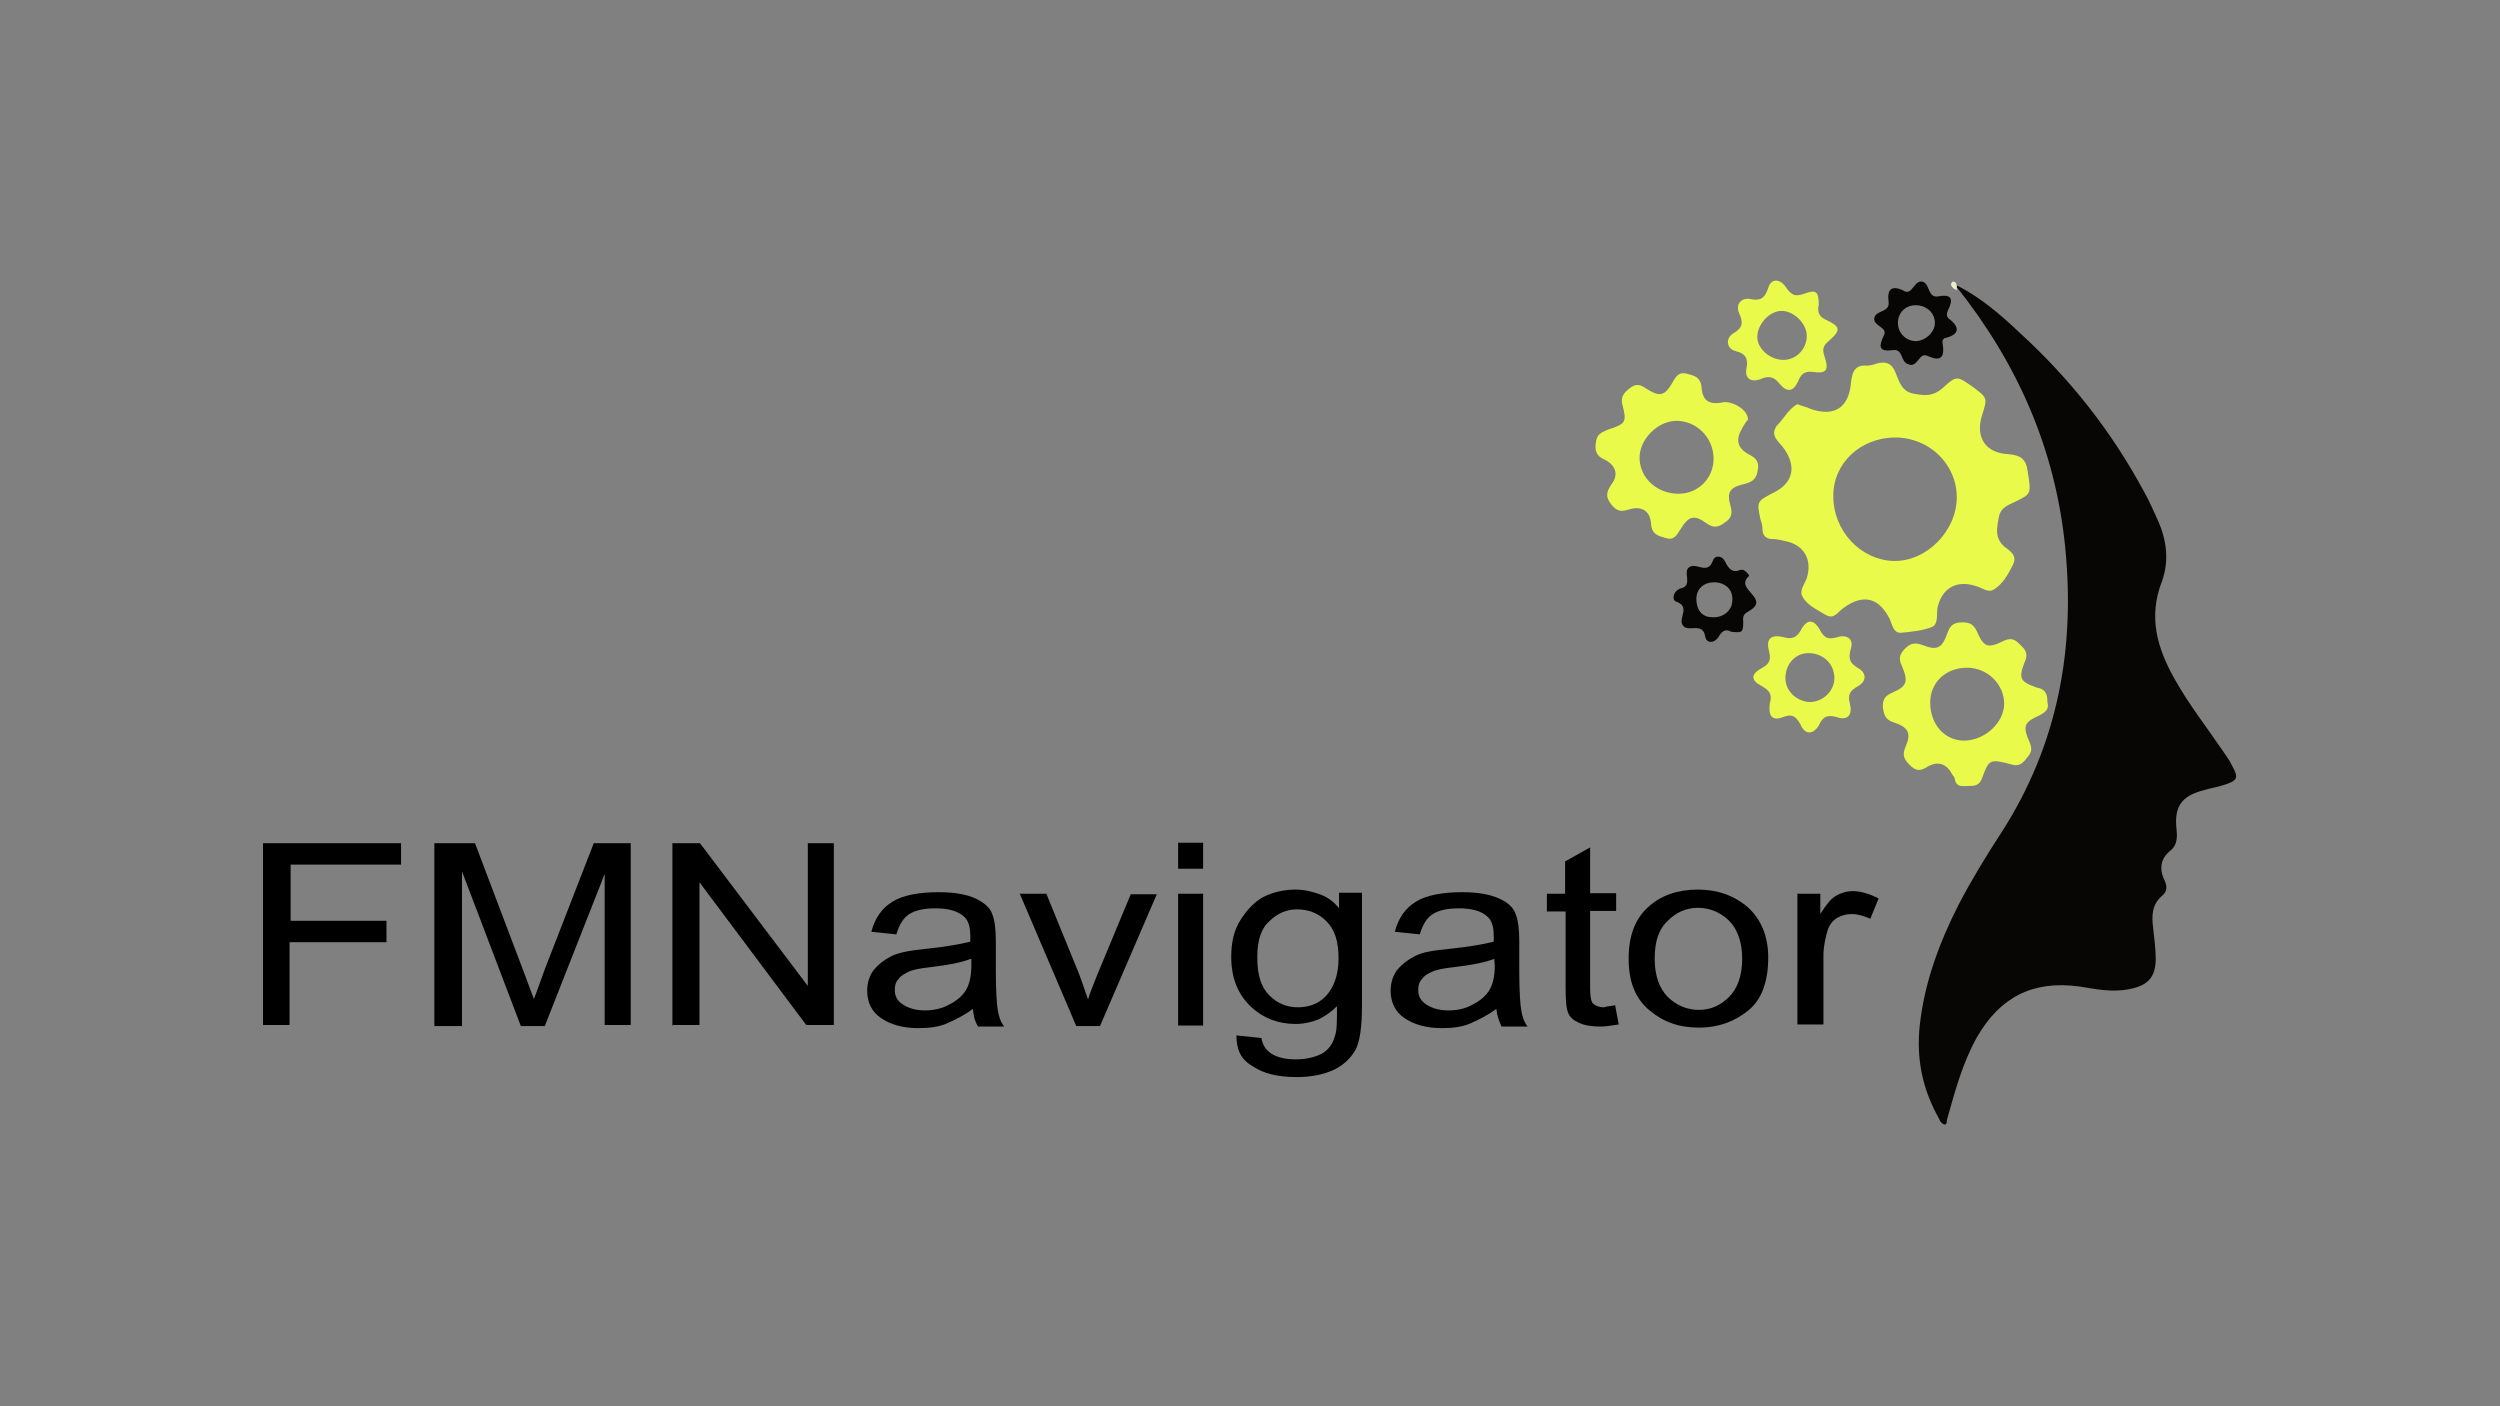
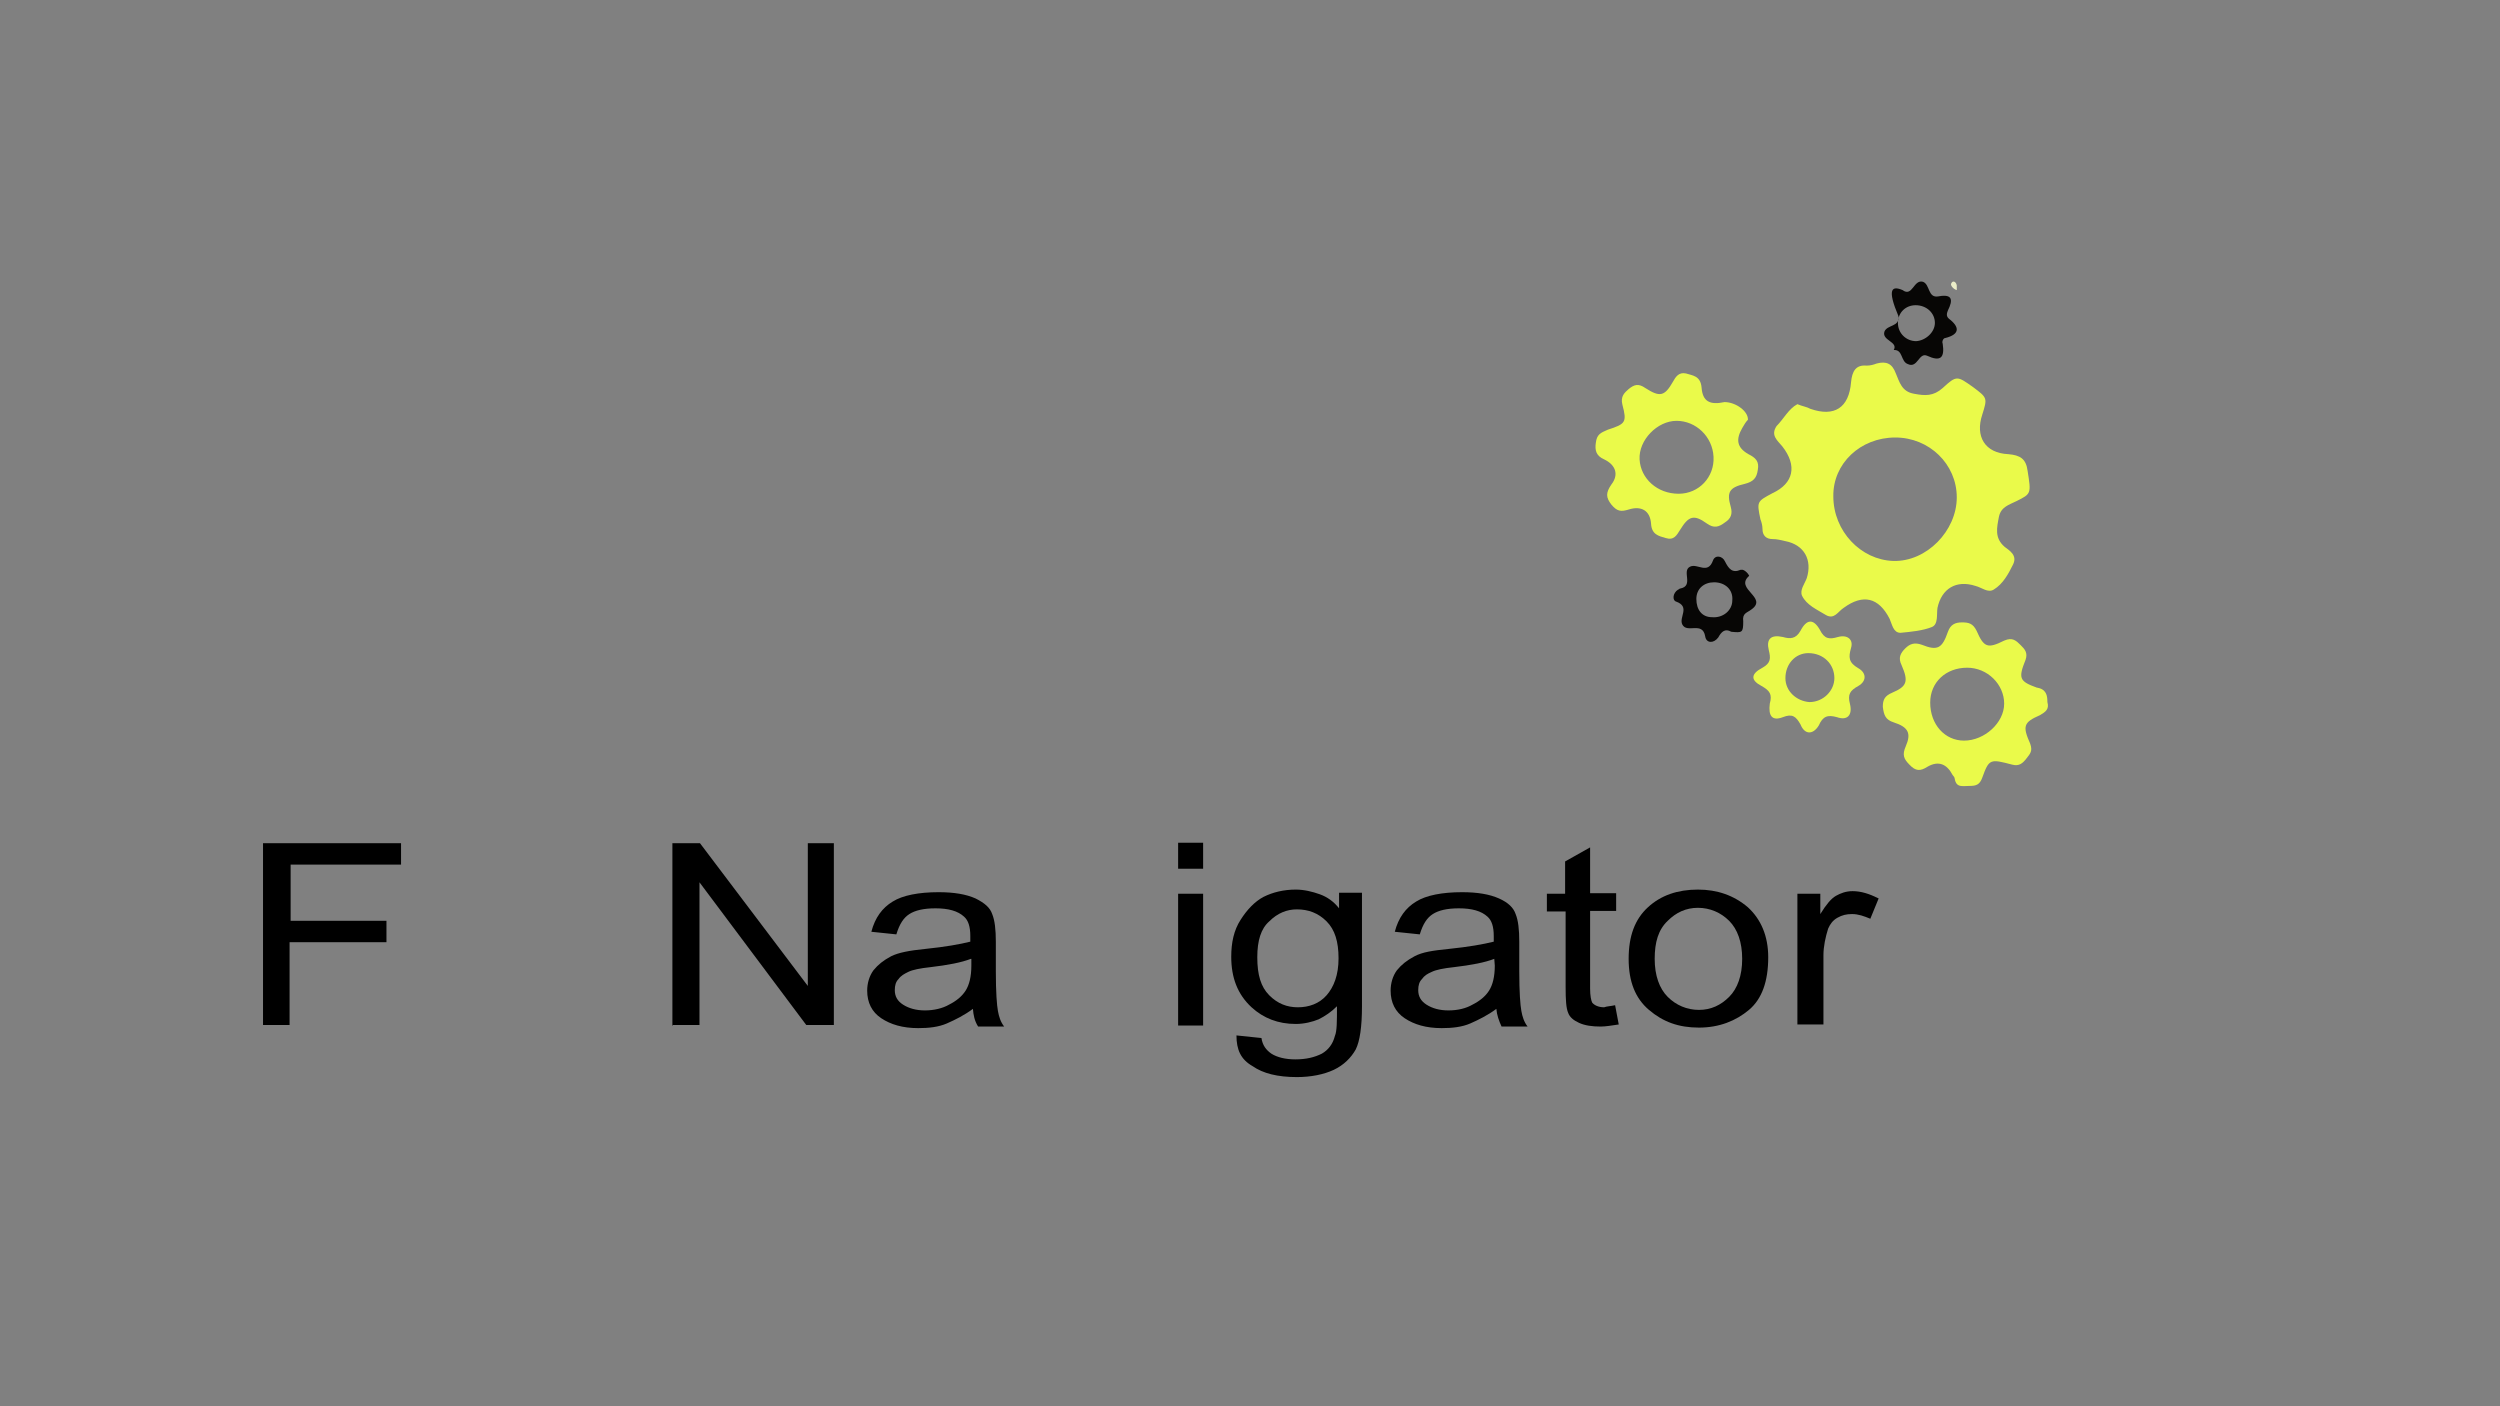
<svg xmlns="http://www.w3.org/2000/svg" version="1.1" id="Livello_1" x="0px" y="0px" width="480px" height="270px" viewBox="0 0 480 270" style="enable-background:new 0 0 480 270;" xml:space="preserve">
  <rect x="0" y="0" width="480" height="270" fill="#808080" stroke="none" />
  <style type="text/css">
	.st0{fill:#070605;}
	.st1{fill:#EAFA4A;}
	.st2{fill:#EBEDC8;}
</style>
  <g>
    <g>
-       <path class="st0" d="M375.7,54.8c4.6,2.3,8.5,5.7,12.2,9.2c9.6,8.8,17.5,18.8,23.7,30.3c1.1,1.9,1.9,3.9,2.8,5.8    c1.6,3.7,2.1,7.6,0.7,11.5c-2.7,6.9-0.9,12.9,2.5,18.9c2.7,4.8,6,9,9,13.4c0.7,1.1,1.4,1.9,1.9,3c1.4,2.5,1.2,3-1.8,3.9    c-1.2,0.4-2.3,0.5-3.5,0.9c-4.4,1.1-5.8,3.2-5.3,7.6c0.2,1.8,0,3.2-1.4,4.2c-1.6,1.4-1.9,3.2-1.1,5.1c0.7,1.4,0.9,2.5-0.4,3.5    c-1.8,1.6-1.9,3.7-1.6,6c0.2,1.9,0.5,4.1,0.5,6c0,3.4-1.4,5.1-5,5.8c-3.4,0.7-6.5,0-9.7-0.5c-9-1.2-15.2,2.1-19.6,9.7    c-2.8,5-4.2,10.3-5.7,15.6c-0.2,0.5,0,1.2-0.5,1.2c-0.4,0-0.9-0.5-1.1-1.1c-3.2-5.7-4.4-11.5-3.7-18c0.9-8.1,3.7-15.7,7.4-23    c2.5-4.8,5.3-9.4,8.3-14c10.8-16.8,14.2-35.2,12.2-54.9c-1.9-18.8-9.2-35.2-20.9-49.9C375.7,55.3,375.7,55,375.7,54.8z" />
      <path class="st1" d="M345.1,77.6c0.9,0.4,1.8,0.5,2.5,0.9c4.6,1.6,7.4-0.2,7.8-5.1c0.2-2.1,0.9-3.4,3-3.2c0.7,0,1.4-0.2,1.9-0.4    c1.9-0.5,3,0,3.7,1.9c0.7,1.6,1.1,3.5,3.5,3.9c2.1,0.4,3.7,0.5,5.5-1.1c2.7-2.5,2.8-2.3,5.8-0.2c2.8,2.1,2.8,2.1,1.8,5.3    c-1.4,4.2,0.5,7.4,5,7.6c2.3,0.2,3.4,0.9,3.7,3.2c0.7,4.4,0.7,4.4-2.1,5.8c-1.4,0.7-3,1.1-3.4,3c-0.4,2.1-0.9,4.1,1.1,5.8    c0.9,0.7,2.5,1.6,1.6,3.4c-0.9,1.8-1.9,3.7-3.7,4.8c-1.1,0.7-2.3-0.4-3.5-0.7c-3.7-1.2-6.5,0.5-7.3,4.2c-0.2,1.2,0.2,3.2-1.1,3.7    c-1.8,0.7-3.9,0.9-6,1.1c-1.4,0-1.6-1.6-2.1-2.7c-2.1-4.1-5.1-4.8-8.8-2.1c-1.1,0.7-1.8,2.3-3.4,1.4c-1.8-1.1-3.7-1.9-4.6-3.7    c-0.5-1.1,0.5-2.3,0.9-3.4c1.1-3.5-0.5-6.4-4.1-7.1c-0.9-0.2-1.6-0.4-2.5-0.4c-1.2,0-1.9-0.7-1.9-1.9c0-0.7-0.2-1.4-0.4-1.9    c-0.7-3.4-0.7-3.4,2.3-5c4.1-1.9,4.8-5.3,1.9-9c-0.9-1.1-2.3-2.1-1.1-3.9C342.5,80.4,343.4,78.5,345.1,77.6z M363.9,84    c-6.7,0-12,5-11.9,11.3c0,6.7,5.3,12.2,11.5,12.4c6.4,0.2,12.2-5.8,12.2-12.2C375.7,89.1,370.4,84,363.9,84z" />
      <path class="st1" d="M393.1,134.8c0.4,1.4-0.4,1.9-1.4,2.5c-3.2,1.4-3.4,2.1-1.9,5.5c0.5,1.4,0,1.9-0.7,2.8s-1.4,1.6-2.8,1.2    c-4.2-1.1-4.4-1.1-5.7,2.5c-0.5,1.4-1.2,1.6-2.5,1.6s-2.5,0.4-2.8-1.4c0-0.2-0.2-0.5-0.4-0.7c-1.1-2.1-2.7-2.8-4.8-1.6    c-1.4,0.9-2.3,0.9-3.5-0.4c-1.1-1.1-1.4-1.9-0.7-3.5c1.1-2.5,0.5-3.7-2.3-4.6c-1.6-0.5-1.9-1.4-2.1-3c0-1.4,0.4-2.1,1.8-2.7    c2.8-1.2,3.2-2.1,1.8-5.3c-0.7-1.4-0.2-2.3,0.7-3.2c0.9-0.9,1.8-1.2,3.2-0.7c3,1.2,3.9,0.7,5-2.5c0.5-1.4,1.4-1.8,2.7-1.8    s2.1,0.2,2.8,1.6c1.4,3.2,2.1,3.5,5.3,1.9c1.6-0.7,2.3,0,3.2,0.9c0.7,0.7,1.4,1.4,0.9,2.8c-1.4,3.5-1.2,4.1,2.1,5.3    C392.9,132.3,393.1,133.5,393.1,134.8z M384.8,135.1c0-3.7-3.2-6.9-7.1-6.9c-4.1,0-7.1,2.8-7.1,6.7c0,4.2,2.8,7.3,6.5,7.3    C381,142.2,384.8,138.8,384.8,135.1z" />
      <path class="st1" d="M335.6,80.6c-0.4,0.4-0.7,0.9-1.1,1.6c-1.2,2.1-1.1,3.7,1.2,5c1.4,0.7,2.1,1.4,1.8,3    c-0.2,1.6-0.9,2.3-2.5,2.7c-3,0.7-3.5,1.6-2.7,4.4c0.4,1.4,0,2.3-1.1,3c-1.2,0.9-2.1,1.2-3.5,0.2c-2.5-1.8-3.5-1.4-5.1,1.2    c-0.7,1.1-1.2,2.1-2.8,1.6c-1.4-0.4-2.7-0.7-2.8-2.8c-0.2-2.5-1.9-3.4-4.2-2.7c-1.6,0.5-2.3,0.4-3.4-0.9c-1.1-1.4-1.1-2.3,0-3.9    c1.4-1.8,0.9-3.7-1.4-4.8c-1.6-0.7-1.8-1.8-1.6-3.2c0.2-1.6,0.9-1.9,2.3-2.5c3.4-1.1,3.7-1.4,2.8-4.8c-0.4-1.6,0.4-2.3,1.2-3    c1.1-0.9,1.9-1.1,3.2-0.2c2.8,1.8,3.7,1.6,5.3-1.2c0.5-0.9,1.1-1.9,2.5-1.6c1.2,0.4,2.8,0.4,3,2.7c0.2,2.7,1.6,3.4,4.4,2.8    C333.3,77.2,335.7,79,335.6,80.6z M322.3,94.8c3.9,0,6.9-3.2,6.7-7.1c-0.2-3.9-3.4-6.9-7.1-6.9c-3.7,0-7.3,3.7-7.1,7.4    C315,91.9,318.2,94.8,322.3,94.8z" />
      <path class="st1" d="M339.8,135.1c0.5-1.8,0-2.5-1.6-3.4c-2.1-1.1-2.1-2.3,0.2-3.5c1.6-0.9,1.6-1.8,1.2-3.4    c-0.5-2.1,0.4-3,2.7-2.5c1.4,0.4,2.5,0.4,3.4-1.2c1.2-2.3,2.5-2.3,3.7-0.2c0.9,1.8,1.8,1.9,3.5,1.4c1.8-0.5,3,0.5,2.5,2.1    c-0.5,1.8-0.5,2.8,1.4,3.9c1.6,0.9,1.6,2.5,0,3.4s-2.1,1.6-1.6,3.5c0.5,2.1-0.5,3.2-2.5,2.5c-1.8-0.5-2.7-0.2-3.5,1.6    c-1.1,1.8-2.7,1.8-3.5-0.2c-0.9-1.6-1.6-2.1-3.4-1.4C340.2,138.5,339.5,137.4,339.8,135.1z M352.2,130.2c0-2.7-2.1-4.8-5-4.8    c-2.5,0-4.4,2.1-4.4,4.8c0,2.5,2.1,4.4,4.6,4.6C350.1,134.8,352.2,132.6,352.2,130.2z" />
-       <path class="st1" d="M349.2,58.5c-0.4,1.8,0.4,2.5,1.6,3c2.5,1.2,2.7,1.9,0.4,3.9c-1.1,0.9-1.4,1.6-0.9,3c0.9,2.7,0.4,3.4-2.3,3    c-1.8-0.2-2.3,0.7-2.8,1.9c-0.9,1.9-2.1,2.1-3.5,0.4c-1.1-1.4-2.1-1.6-3.7-0.9c-1.8,0.7-3-0.2-2.7-1.9c0.4-1.9,0-3-2.1-3.5    c-1.8-0.5-1.9-2.5-0.4-3.4c1.9-1.1,1.9-2.1,1.1-3.9c-0.7-1.6,0.4-3,2.1-2.7c1.9,0.4,2.8,0,3.5-2.1c0.5-1.9,2.3-1.9,3.5,0    c1.1,1.6,1.9,1.6,3.4,1.1C348.7,55.5,349.2,56,349.2,58.5z M346.9,64.5c0-2.5-2.7-5-5.1-4.8c-2.3,0.2-4.4,2.7-4.4,5    c0,2.3,2.5,4.4,5,4.4C344.9,69.1,346.9,67,346.9,64.5z" />
      <path class="st0" d="M332.4,121.3c-1.2-0.7-1.9,0-2.5,1.1c-0.9,1.2-2.3,1.1-2.5-0.2c-0.5-3-3.5-0.5-4.4-2.3    c-0.7-1.4,1.6-3.4-1.2-4.4c-0.7-0.2-0.7-1.6,0.4-2.3c0.2,0,0.2-0.2,0.4-0.2c2.7-0.5,0.2-3.4,1.9-4.2c1.4-0.7,3.4,1.6,4.4-1.2    c0.4-1.1,1.8-0.9,2.3,0.2c0.7,1.4,1.4,2.3,3,1.6c0.2,0,0.4,0,0.4,0c0.7,0.2,1.4,1.2,1.2,1.2c-2.8,2.5,3.7,4.1,0.5,6.4    c-0.9,0.7-1.8,0.7-1.6,2.3C334.7,121.5,334.5,121.5,332.4,121.3z M332.6,115.3c0.2-2.1-1.4-3.5-3.5-3.5c-1.9,0-3.4,1.2-3.4,3.2    c0,2.1,1.1,3.5,3,3.5C330.8,118.7,332.6,117.2,332.6,115.3z" />
-       <path class="st0" d="M365.3,55.7c1.9,1.4,2.1-2.1,3.9-1.6c1.4,0.5,0.9,3.2,3,2.8c2.7-0.5,2.8,0.7,1.8,2.7    c-0.2,0.5-0.4,1.1,0.2,1.6c2.1,1.6,2.1,3-0.7,3.7c-0.4,0-0.7,0.7-0.5,1.1c0.4,2.7-0.4,3.5-3,2.3c-1.6-0.7-1.8,2.5-3.7,1.6    c-1.4-0.5-0.9-2.8-2.7-2.7c-2.8,0.4-3-0.5-1.9-2.8c0.9-1.6-2.3-1.8-1.8-3.5c0.5-1.4,3-0.9,2.7-3C362.3,55.5,363.2,54.8,365.3,55.7    z M371.5,62c0-1.9-1.6-3.4-3.7-3.4c-1.9,0-3.4,1.4-3.4,3.4s1.6,3.5,3.5,3.5C369.7,65.4,371.5,63.8,371.5,62z" />
+       <path class="st0" d="M365.3,55.7c1.9,1.4,2.1-2.1,3.9-1.6c1.4,0.5,0.9,3.2,3,2.8c2.7-0.5,2.8,0.7,1.8,2.7    c-0.2,0.5-0.4,1.1,0.2,1.6c2.1,1.6,2.1,3-0.7,3.7c-0.4,0-0.7,0.7-0.5,1.1c0.4,2.7-0.4,3.5-3,2.3c-1.6-0.7-1.8,2.5-3.7,1.6    c-1.4-0.5-0.9-2.8-2.7-2.7c0.9-1.6-2.3-1.8-1.8-3.5c0.5-1.4,3-0.9,2.7-3C362.3,55.5,363.2,54.8,365.3,55.7    z M371.5,62c0-1.9-1.6-3.4-3.7-3.4c-1.9,0-3.4,1.4-3.4,3.4s1.6,3.5,3.5,3.5C369.7,65.4,371.5,63.8,371.5,62z" />
      <path class="st2" d="M375.7,54.8c0,0.4,0,0.5,0,0.9c-0.7-0.2-1.2-0.9-1.1-1.2C374.9,53.7,375.6,54.1,375.7,54.8z" />
    </g>
    <g>
      <path d="M50.5,196.9v-35H77v4.1H55.8v10.8h18.4v4.1H55.6v15.9h-5.1V196.9z" />
-       <path d="M83.4,196.9v-35h7.8l9.4,24.8l1.9,5.1c0.5-1.2,1.2-3.2,2.1-5.7l9.4-24.2h7.1v34.9h-5v-29l-11.5,29.2H100l-11.3-29.7v29.7    H83.4z" />
      <path d="M129.1,196.9v-35h5.3l20.7,27.4v-27.4h5v34.9h-5.3l-20.5-27.4v27.4h-5.1V196.9z" />
      <path d="M186.8,193.7c-1.6,1.2-3.4,2.1-5,2.8c-1.6,0.7-3.5,0.9-5.5,0.9c-3,0-5.3-0.7-7.1-1.9c-1.8-1.2-2.7-3-2.7-5.3    c0-1.4,0.4-2.8,1.2-3.9c0.9-1.1,1.9-1.9,3.4-2.7c1.4-0.7,3.5-1.1,6.5-1.4c3.9-0.4,6.7-0.9,8.7-1.4v-1.1c0-1.8-0.4-3-1.2-3.7    c-1.2-1.1-3-1.6-5.5-1.6c-2.3,0-3.9,0.4-5,1.1c-1.1,0.7-1.9,1.9-2.5,3.9l-4.8-0.5c0.7-2.7,2.1-4.6,4.1-5.8c1.9-1.2,5-1.8,8.8-1.8    c3,0,5.3,0.4,7.1,1.2c1.8,0.9,2.8,1.8,3.2,3c0.5,1.2,0.7,3,0.7,5.3v5.7c0,4.1,0.2,6.5,0.4,7.6c0.2,1.1,0.5,2.1,1.2,3h-5    C187.1,196,186.9,194.9,186.8,193.7z M186.4,184.1c-1.8,0.7-4.4,1.2-7.8,1.6c-1.9,0.2-3.4,0.5-4.2,0.9s-1.4,0.7-1.9,1.4    c-0.5,0.5-0.7,1.2-0.7,2.1c0,1.2,0.5,2.1,1.6,2.8c1.1,0.7,2.5,1.1,4.2,1.1s3.4-0.4,4.6-1.1c1.4-0.7,2.5-1.6,3.2-2.7    c0.7-1.1,1.1-2.7,1.1-4.8V184.1z" />
-       <path d="M206.6,196.9l-10.8-25.3h5.1l6.2,15.2c0.7,1.8,1.2,3.4,1.8,5.1c0.4-1.4,1.1-3,1.8-4.8l6.4-15.4h5L211.2,197h-4.6V196.9z" />
      <path d="M226.2,166.8v-5h4.8v5H226.2z M226.2,196.9v-25.3h4.8v25.3C231,196.9,226.2,196.9,226.2,196.9z" />
      <path d="M237.4,198.8l4.8,0.5c0.2,1.4,0.9,2.3,1.9,3c1.1,0.7,2.7,1.1,4.6,1.1c2.1,0,3.7-0.4,5.1-1.1c1.2-0.7,2.1-1.8,2.5-3.4    c0.4-0.9,0.4-2.8,0.4-5.7c-1.1,1.1-2.3,1.9-3.5,2.5c-1.2,0.5-2.8,0.9-4.4,0.9c-3.4,0-6.2-1.1-8.5-3.2c-2.7-2.5-3.9-5.7-3.9-9.7    c0-2.7,0.5-5.1,1.8-7.1c1.2-1.9,2.7-3.5,4.4-4.4c1.8-0.9,3.9-1.4,6.2-1.4c1.6,0,3.2,0.4,4.6,0.9c1.4,0.5,2.7,1.4,3.7,2.7v-3h4.4    v21.8c0,3.9-0.4,6.7-1.2,8.3c-0.9,1.6-2.3,3-4.2,3.9c-1.9,0.9-4.4,1.4-7.1,1.4c-3.7,0-6.5-0.7-8.5-2.1    C238.2,203.4,237.4,201.5,237.4,198.8z M241.4,183.8c0,3.4,0.7,5.7,2.3,7.3c1.6,1.6,3.4,2.3,5.5,2.3c2.1,0,4.1-0.7,5.5-2.3    s2.3-3.9,2.3-7.1s-0.7-5.5-2.3-7.1c-1.6-1.6-3.5-2.3-5.7-2.3c-1.9,0-3.7,0.7-5.3,2.3C242.1,178.3,241.4,180.6,241.4,183.8z" />
      <path d="M287.3,193.7c-1.6,1.2-3.4,2.1-5,2.8c-1.6,0.7-3.5,0.9-5.5,0.9c-3,0-5.3-0.7-7.1-1.9s-2.7-3-2.7-5.3    c0-1.4,0.4-2.8,1.2-3.9c0.9-1.1,1.9-1.9,3.4-2.7s3.5-1.1,6.5-1.4c3.9-0.4,6.7-0.9,8.7-1.4v-1.1c0-1.8-0.4-3-1.2-3.7    c-1.2-1.1-3-1.6-5.5-1.6c-2.3,0-3.9,0.4-5,1.1c-1.1,0.7-1.9,1.9-2.5,3.9l-4.8-0.5c0.7-2.7,2.1-4.6,4.1-5.8c1.9-1.2,5-1.8,8.8-1.8    c3,0,5.3,0.4,7.1,1.2s2.8,1.8,3.2,3c0.5,1.2,0.7,3,0.7,5.3v5.7c0,4.1,0.2,6.5,0.4,7.6c0.2,1.1,0.5,2.1,1.2,3h-5    C287.8,196,287.4,194.9,287.3,193.7z M286.9,184.1c-1.8,0.7-4.4,1.2-7.8,1.6c-1.9,0.2-3.4,0.5-4.2,0.9c-0.9,0.4-1.4,0.7-1.9,1.4    c-0.5,0.5-0.7,1.2-0.7,2.1c0,1.2,0.5,2.1,1.6,2.8c1.1,0.7,2.5,1.1,4.2,1.1c1.8,0,3.4-0.4,4.6-1.1c1.4-0.7,2.5-1.6,3.2-2.7    c0.7-1.1,1.1-2.7,1.1-4.8L286.9,184.1L286.9,184.1z" />
      <path d="M310.1,193l0.7,3.7c-1.4,0.2-2.5,0.4-3.5,0.4c-1.6,0-3-0.2-4.1-0.7c-1.1-0.5-1.8-1.1-2.1-1.9c-0.4-0.9-0.5-2.5-0.5-5    v-14.5H297v-3.4h3.5v-6.2l4.8-2.7v8.8h5v3.4h-5v14.9c0,1.4,0.2,2.3,0.4,2.7c0.4,0.5,1.2,0.9,2.3,0.9    C308.5,193.2,309.2,193.2,310.1,193z" />
      <path d="M312.7,184.1c0-4.4,1.2-7.6,3.7-9.9c2.5-2.3,5.7-3.4,9.6-3.4c3.7,0,6.9,1.1,9.6,3.4c2.5,2.3,3.9,5.5,3.9,9.6    c0,4.6-1.2,8-3.7,10.1s-5.7,3.4-9.6,3.4s-6.9-1.1-9.6-3.4C314,191.7,312.7,188.5,312.7,184.1z M317.7,184.1c0,3.2,0.9,5.7,2.5,7.3    c1.6,1.6,3.7,2.5,6,2.5c2.3,0,4.2-0.9,5.8-2.5c1.6-1.6,2.5-4.1,2.5-7.3s-0.9-5.7-2.5-7.3c-1.6-1.6-3.7-2.5-6-2.5s-4.2,0.9-5.8,2.5    C318.4,178.5,317.7,180.9,317.7,184.1z" />
      <path d="M345.1,196.9v-25.3h4.4v3.9c1.1-1.8,2.1-3,3-3.5c0.9-0.5,1.9-0.9,3.2-0.9c1.6,0,3.2,0.5,5,1.4l-1.6,3.9    c-1.2-0.5-2.3-0.9-3.5-0.9c-1.1,0-1.9,0.2-2.8,0.7c-0.9,0.5-1.4,1.2-1.8,2.1c-0.5,1.6-0.9,3.4-0.9,5.1v13.3h-5V196.9z" />
    </g>
  </g>
</svg>